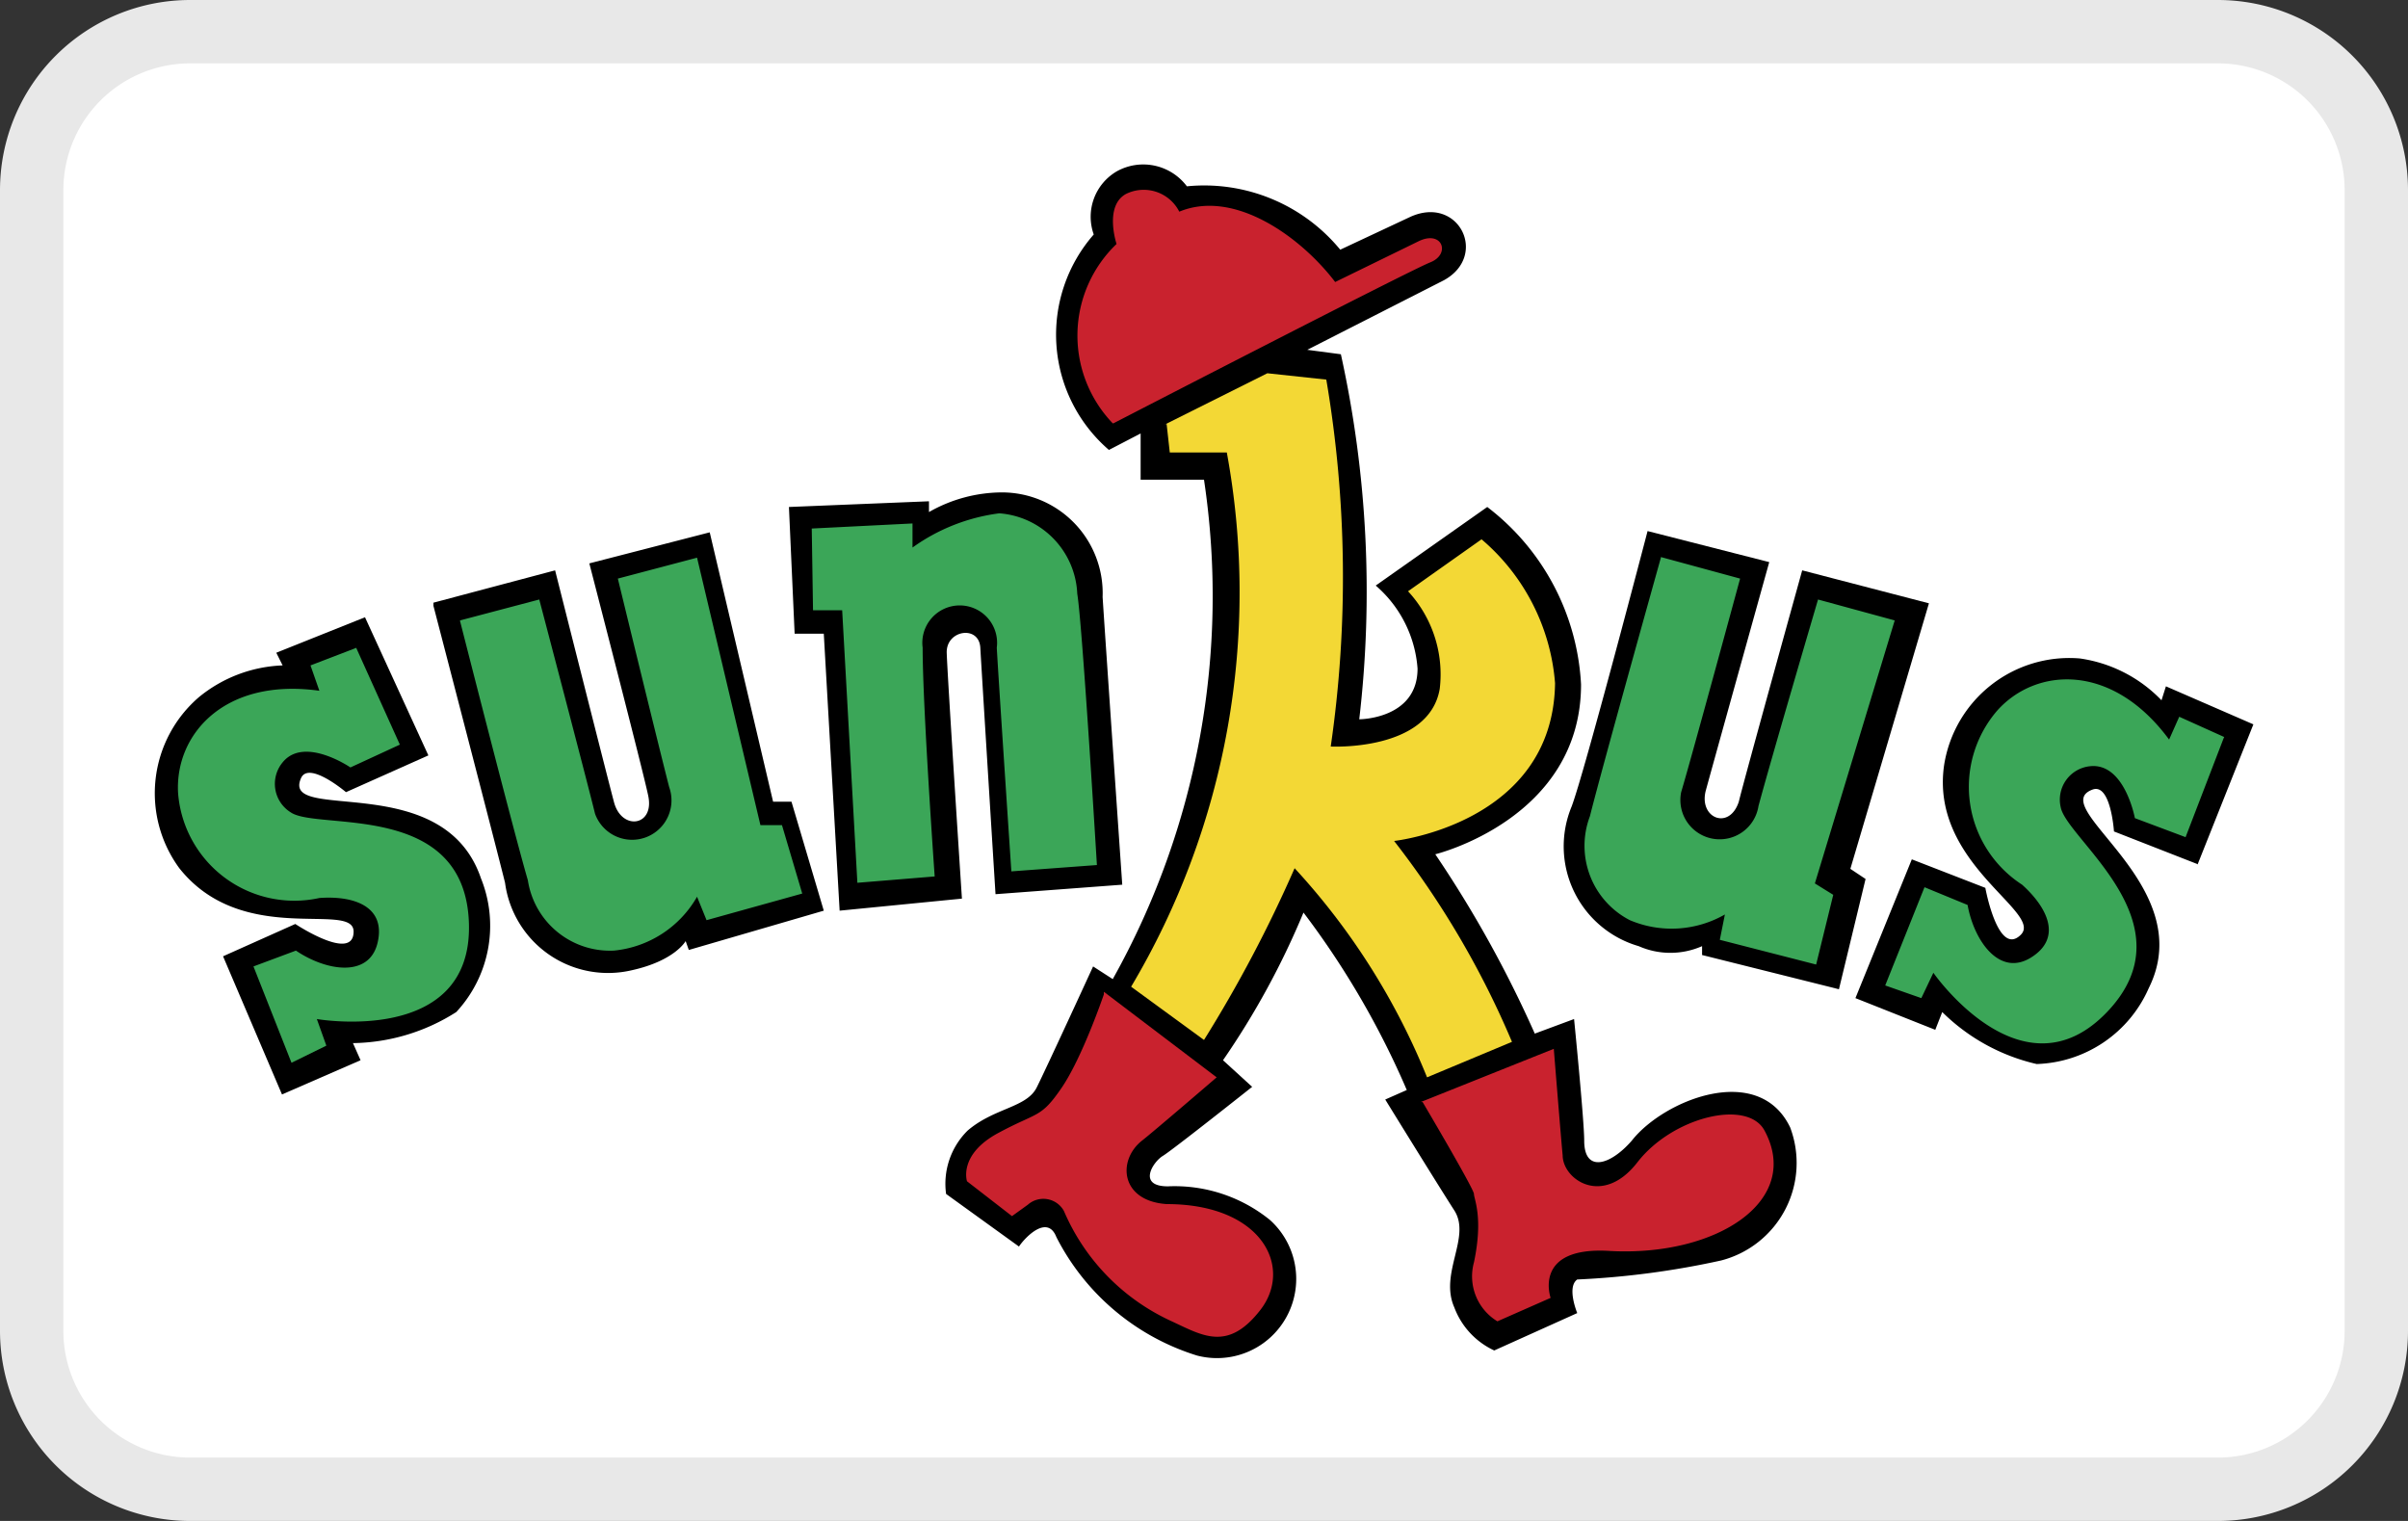
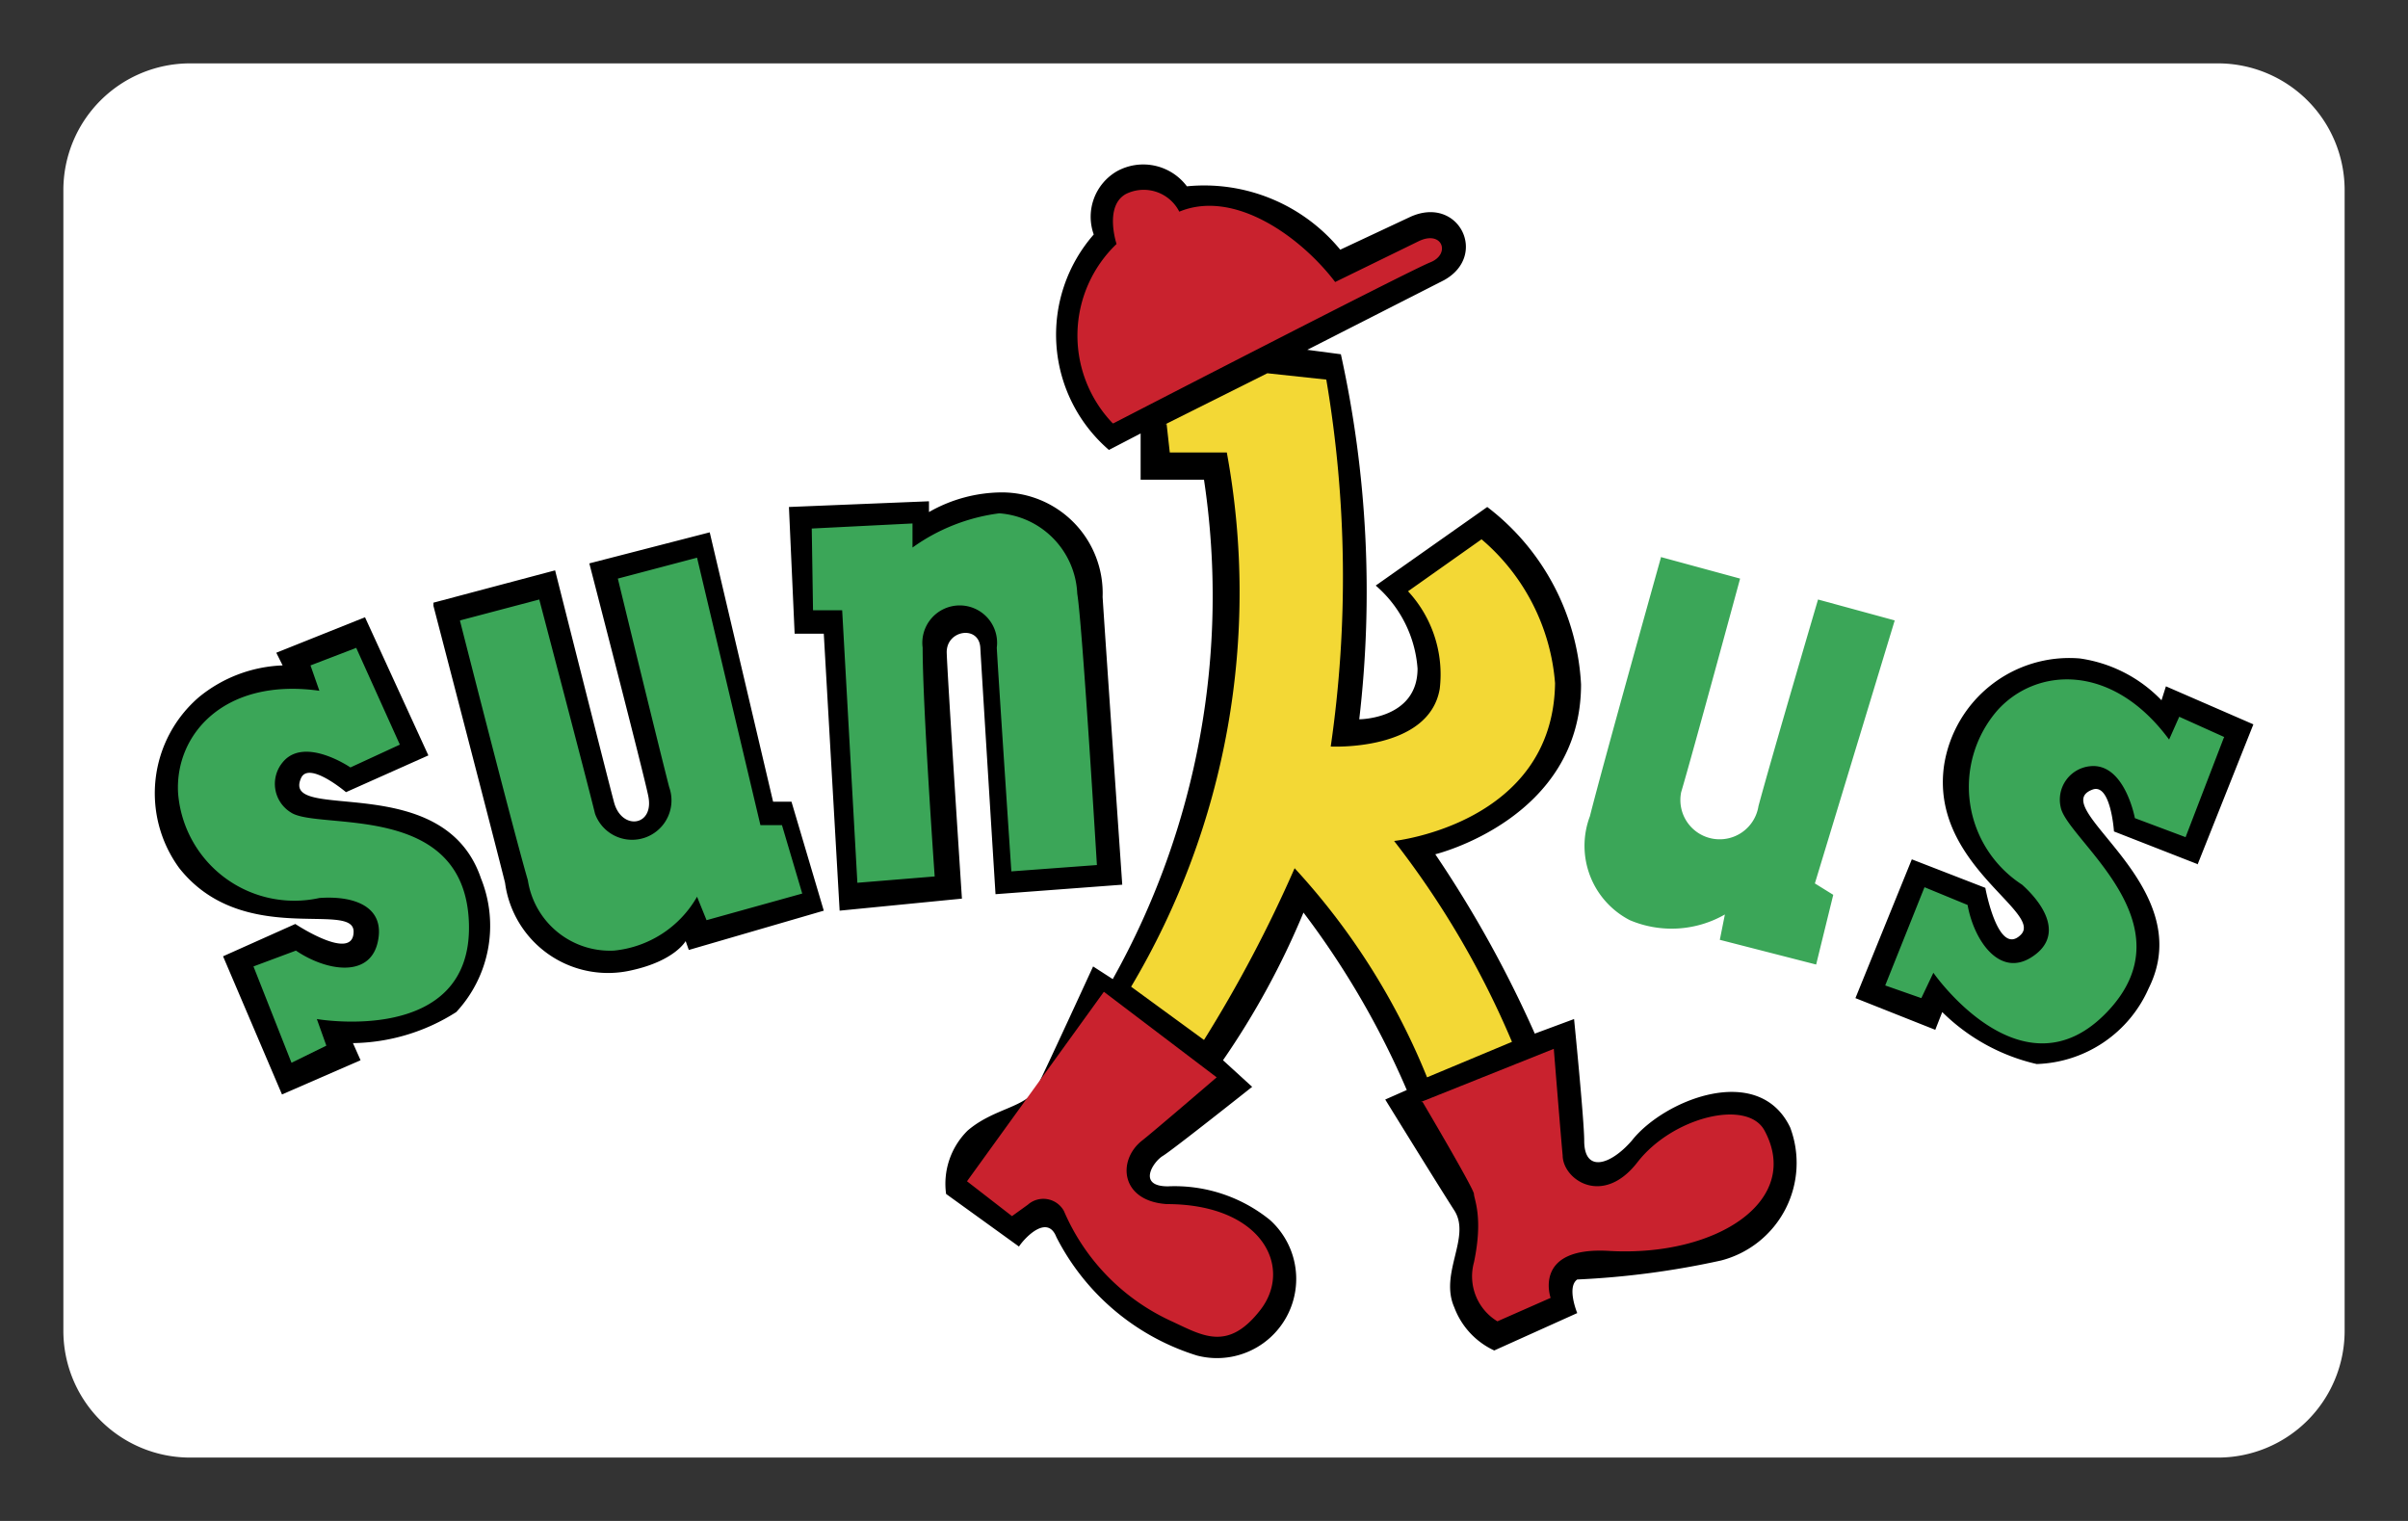
<svg xmlns="http://www.w3.org/2000/svg" viewBox="0 0 38 24">
  <rect x="0" y="0" width="38" height="24" fill="#333333" stroke="none" />
  <defs>
    <style>
      .a {
        fill: #e8e8e8;
      }

      .b {
        fill: #fff;
      }

      .c {
        fill: #3ba658;
      }

      .d {
        fill: #c9222e;
      }

      .e {
        fill: #f3d835;
      }
    </style>
  </defs>
  <title>sunkus</title>
  <g>
-     <path class="a" d="M35,0H3A3,3,0,0,0,0,3V21a3,3,0,0,0,3,3H35a3,3,0,0,0,3-3V3A3,3,0,0,0,35,0Z" transform="translate(0 0)" />
    <path class="b" d="M35,1a2,2,0,0,1,2,2V21a2,2,0,0,1-2,2H3a2,2,0,0,1-2-2V3A2,2,0,0,1,3,1H35" transform="translate(0 0)" />
  </g>
  <g>
    <path d="M6.76,11.92l-1-2.18-1.4.56.1.2A2.21,2.21,0,0,0,3.14,11a2,2,0,0,0-.31,2.7c1,1.26,2.75.51,2.75,1s-.92-.12-.92-.12l-1.14.51.93,2.18,1.24-.54-.12-.27a3.11,3.11,0,0,0,1.63-.49,2,2,0,0,0,.39-2.11C7,12.12,4.43,13,4.75,12.28c.12-.28.71.22.71.22l1.3-.58Zm.08-2.36s1,3.84,1.13,4.37a1.64,1.64,0,0,0,2,1.38c.68-.15.85-.46.85-.46l.05.14L13,14.37l-.51-1.72-.29,0-1-4.25-1.9.49s.87,3.36.93,3.67c.1.48-.42.55-.54.1S8.76,9,8.76,9l-1.92.51ZM12.45,8,12.54,10,13,10l.25,4.37,1.93-.19s-.23-3.52-.24-3.88.51-.44.53-.08.24,3.89.24,3.89l2-.15s-.27-3.91-.31-4.54a1.59,1.59,0,0,0-1.6-1.65,2.34,2.34,0,0,0-1.14.31l0-.17L12.45,8Z" transform="translate(0 0)" />
    <path d="M17.5,7.1a2.4,2.4,0,0,1-.24-3.4.83.83,0,0,1,.37-1,.86.86,0,0,1,1.1.24,2.78,2.78,0,0,1,2.42,1l1.11-.52c.76-.34,1.23.61.53,1l-2.16,1.1.53.07a17.39,17.39,0,0,1,.29,5.76s.92,0,.92-.8a1.91,1.91,0,0,0-.66-1.31L23.47,8a3.77,3.77,0,0,1,1.48,2.8c0,2.12-2.3,2.68-2.3,2.68a18.32,18.32,0,0,1,1.57,2.83l.62-.23S25,17.68,25,18c0,.51.41.39.75,0,.5-.64,2-1.25,2.5-.21a1.59,1.59,0,0,1-1.09,2.1,13.34,13.34,0,0,1-2.27.3c-.17.12,0,.53,0,.53l-1.31.59a1.22,1.22,0,0,1-.63-.68c-.24-.54.27-1.11,0-1.53s-1.09-1.75-1.09-1.75l.34-.15a13.35,13.35,0,0,0-1.63-2.8,12.61,12.61,0,0,1-1.27,2.33l.46.42s-1.26,1-1.41,1.09-.41.48.08.48a2.39,2.39,0,0,1,1.61.53,1.25,1.25,0,0,1-1.15,2.14,3.73,3.73,0,0,1-2.22-1.87c-.14-.36-.49,0-.59.15l-1.15-.83a1.18,1.18,0,0,1,.34-1c.42-.36.93-.36,1.09-.68s.89-1.91.89-1.91l.31.2A12.37,12.37,0,0,0,19,7.57h-1L18,6.84l-.52.27Zm17.18,6.54.88-2.21-1.38-.6-.07.22a2.22,2.22,0,0,0-1.29-.66,2,2,0,0,0-2.14,1.68c-.23,1.56,1.57,2.32,1.21,2.68s-.56-.74-.56-.74l-1.16-.45-.89,2.19,1.26.5.11-.28a3.11,3.11,0,0,0,1.49.82,2,2,0,0,0,1.77-1.2c.81-1.63-1.64-2.85-.89-3.13.29-.11.34.66.34.66l1.33.52Z" transform="translate(0 0)" />
-     <path d="M26,8.38s-1,3.83-1.2,4.35a1.64,1.64,0,0,0,1.06,2.2,1.24,1.24,0,0,0,1,0l0,.14,2.16.54.42-1.74-.24-.16,1.24-4.19L28.44,9s-.93,3.35-1,3.65c-.15.46-.64.26-.52-.18s1-3.6,1-3.6L26,8.38Z" transform="translate(0 0)" />
    <path class="c" d="M5.62,10.22l.69,1.53-.78.36s-.73-.5-1.07-.08a.53.53,0,0,0,.13.79c.43.29,2.75-.19,2.81,1.75S5,16.08,5,16.08l.15.42-.55.27L4,15.25,4.67,15c.47.32,1.16.44,1.29-.13s-.38-.74-.92-.7a1.84,1.84,0,0,1-2.23-1.66c-.05-.92.73-1.82,2.23-1.61L4.9,10.5l.73-.28Zm1.64-.43,1.25-.33s.74,2.81.88,3.38a.62.62,0,1,0,1.17-.42c-.2-.78-.81-3.29-.81-3.29L11,8.8l1,4.22h.34l.32,1.08-1.51.42L11,14.15A1.7,1.7,0,0,1,9.69,15a1.31,1.31,0,0,1-1.36-1.11c-.22-.75-1.07-4.09-1.07-4.09Zm27.83,1.86-.6,1.56-.8-.3s-.16-.87-.7-.82a.53.53,0,0,0-.47.65c.1.51,2.07,1.83.73,3.23s-2.74-.62-2.74-.62l-.19.4-.57-.2L30.37,14l.68.28c.1.56.5,1.14,1,.83s.26-.79-.14-1.15a1.84,1.84,0,0,1-.39-2.75c.61-.68,1.81-.76,2.71.46l.16-.36.71.32ZM26.21,8.79l1.25.34s-.76,2.8-.93,3.37a.62.62,0,1,0,1.22.22c.21-.78.94-3.26.94-3.26l1.21.33-1.26,4.15.29.18-.27,1.1-1.52-.39.08-.4a1.69,1.69,0,0,1-1.5.09,1.32,1.32,0,0,1-.63-1.64c.19-.76,1.12-4.08,1.12-4.08Zm-13.4-.45,1.59-.08,0,.38a3,3,0,0,1,1.37-.54A1.33,1.33,0,0,1,17,9.37c.08.47.31,4.28.31,4.28l-1.35.1s-.21-3.14-.23-3.53a.59.59,0,1,0-1.17,0c0,.94.19,3.61.19,3.61l-1.22.1-.24-4.3-.46,0Z" transform="translate(0 0)" />
    <path class="d" d="M17.56,6.68a2,2,0,0,1,.06-2.83s-.2-.6.15-.79a.63.63,0,0,1,.84.28c.87-.36,1.92.4,2.46,1.11l1.31-.64c.38-.19.52.2.19.33s-5,2.54-5,2.54Z" transform="translate(0 0)" />
    <path class="e" d="M18.38,6.7,20,5.89l.93.1A18.63,18.63,0,0,1,21,11.78s1.55.08,1.72-.91a1.93,1.93,0,0,0-.5-1.54l1.16-.82a3.32,3.32,0,0,1,1.16,2.27C24.51,13,22,13.27,22,13.27a14.05,14.05,0,0,1,1.86,3.17L22.52,17a10.88,10.88,0,0,0-2.09-3.3A21,21,0,0,1,19,16.41l-1.15-.84a12.17,12.17,0,0,0,1.51-8.43h-.9l-.05-.45Z" transform="translate(0 0)" />
-     <path class="d" d="M22.42,17.39l2.1-.84s.12,1.49.14,1.68c0,.38.63.82,1.18.11s1.72-1,2-.51c.61,1.11-.74,2-2.43,1.91-1.23-.08-.94.74-.94.74l-.84.37a.83.83,0,0,1-.37-.93c.15-.71,0-1,0-1.08s-.81-1.45-.81-1.45Zm-5-1.74L19.2,17s-1,.86-1.18,1c-.39.31-.34.95.39,1,1.51,0,2,1,1.48,1.67s-.92.4-1.42.17a3.37,3.37,0,0,1-1.68-1.73.37.37,0,0,0-.57-.1l-.25.18-.71-.55s-.14-.42.49-.76.67-.23,1-.71.67-1.48.67-1.48Z" transform="translate(0 0)" />
+     <path class="d" d="M22.42,17.39l2.1-.84s.12,1.49.14,1.68c0,.38.63.82,1.18.11s1.72-1,2-.51c.61,1.11-.74,2-2.43,1.91-1.23-.08-.94.74-.94.74l-.84.37a.83.83,0,0,1-.37-.93c.15-.71,0-1,0-1.08s-.81-1.45-.81-1.45Zm-5-1.74L19.2,17s-1,.86-1.18,1c-.39.31-.34.95.39,1,1.51,0,2,1,1.48,1.67s-.92.4-1.42.17a3.37,3.37,0,0,1-1.68-1.73.37.37,0,0,0-.57-.1l-.25.18-.71-.55Z" transform="translate(0 0)" />
  </g>
</svg>